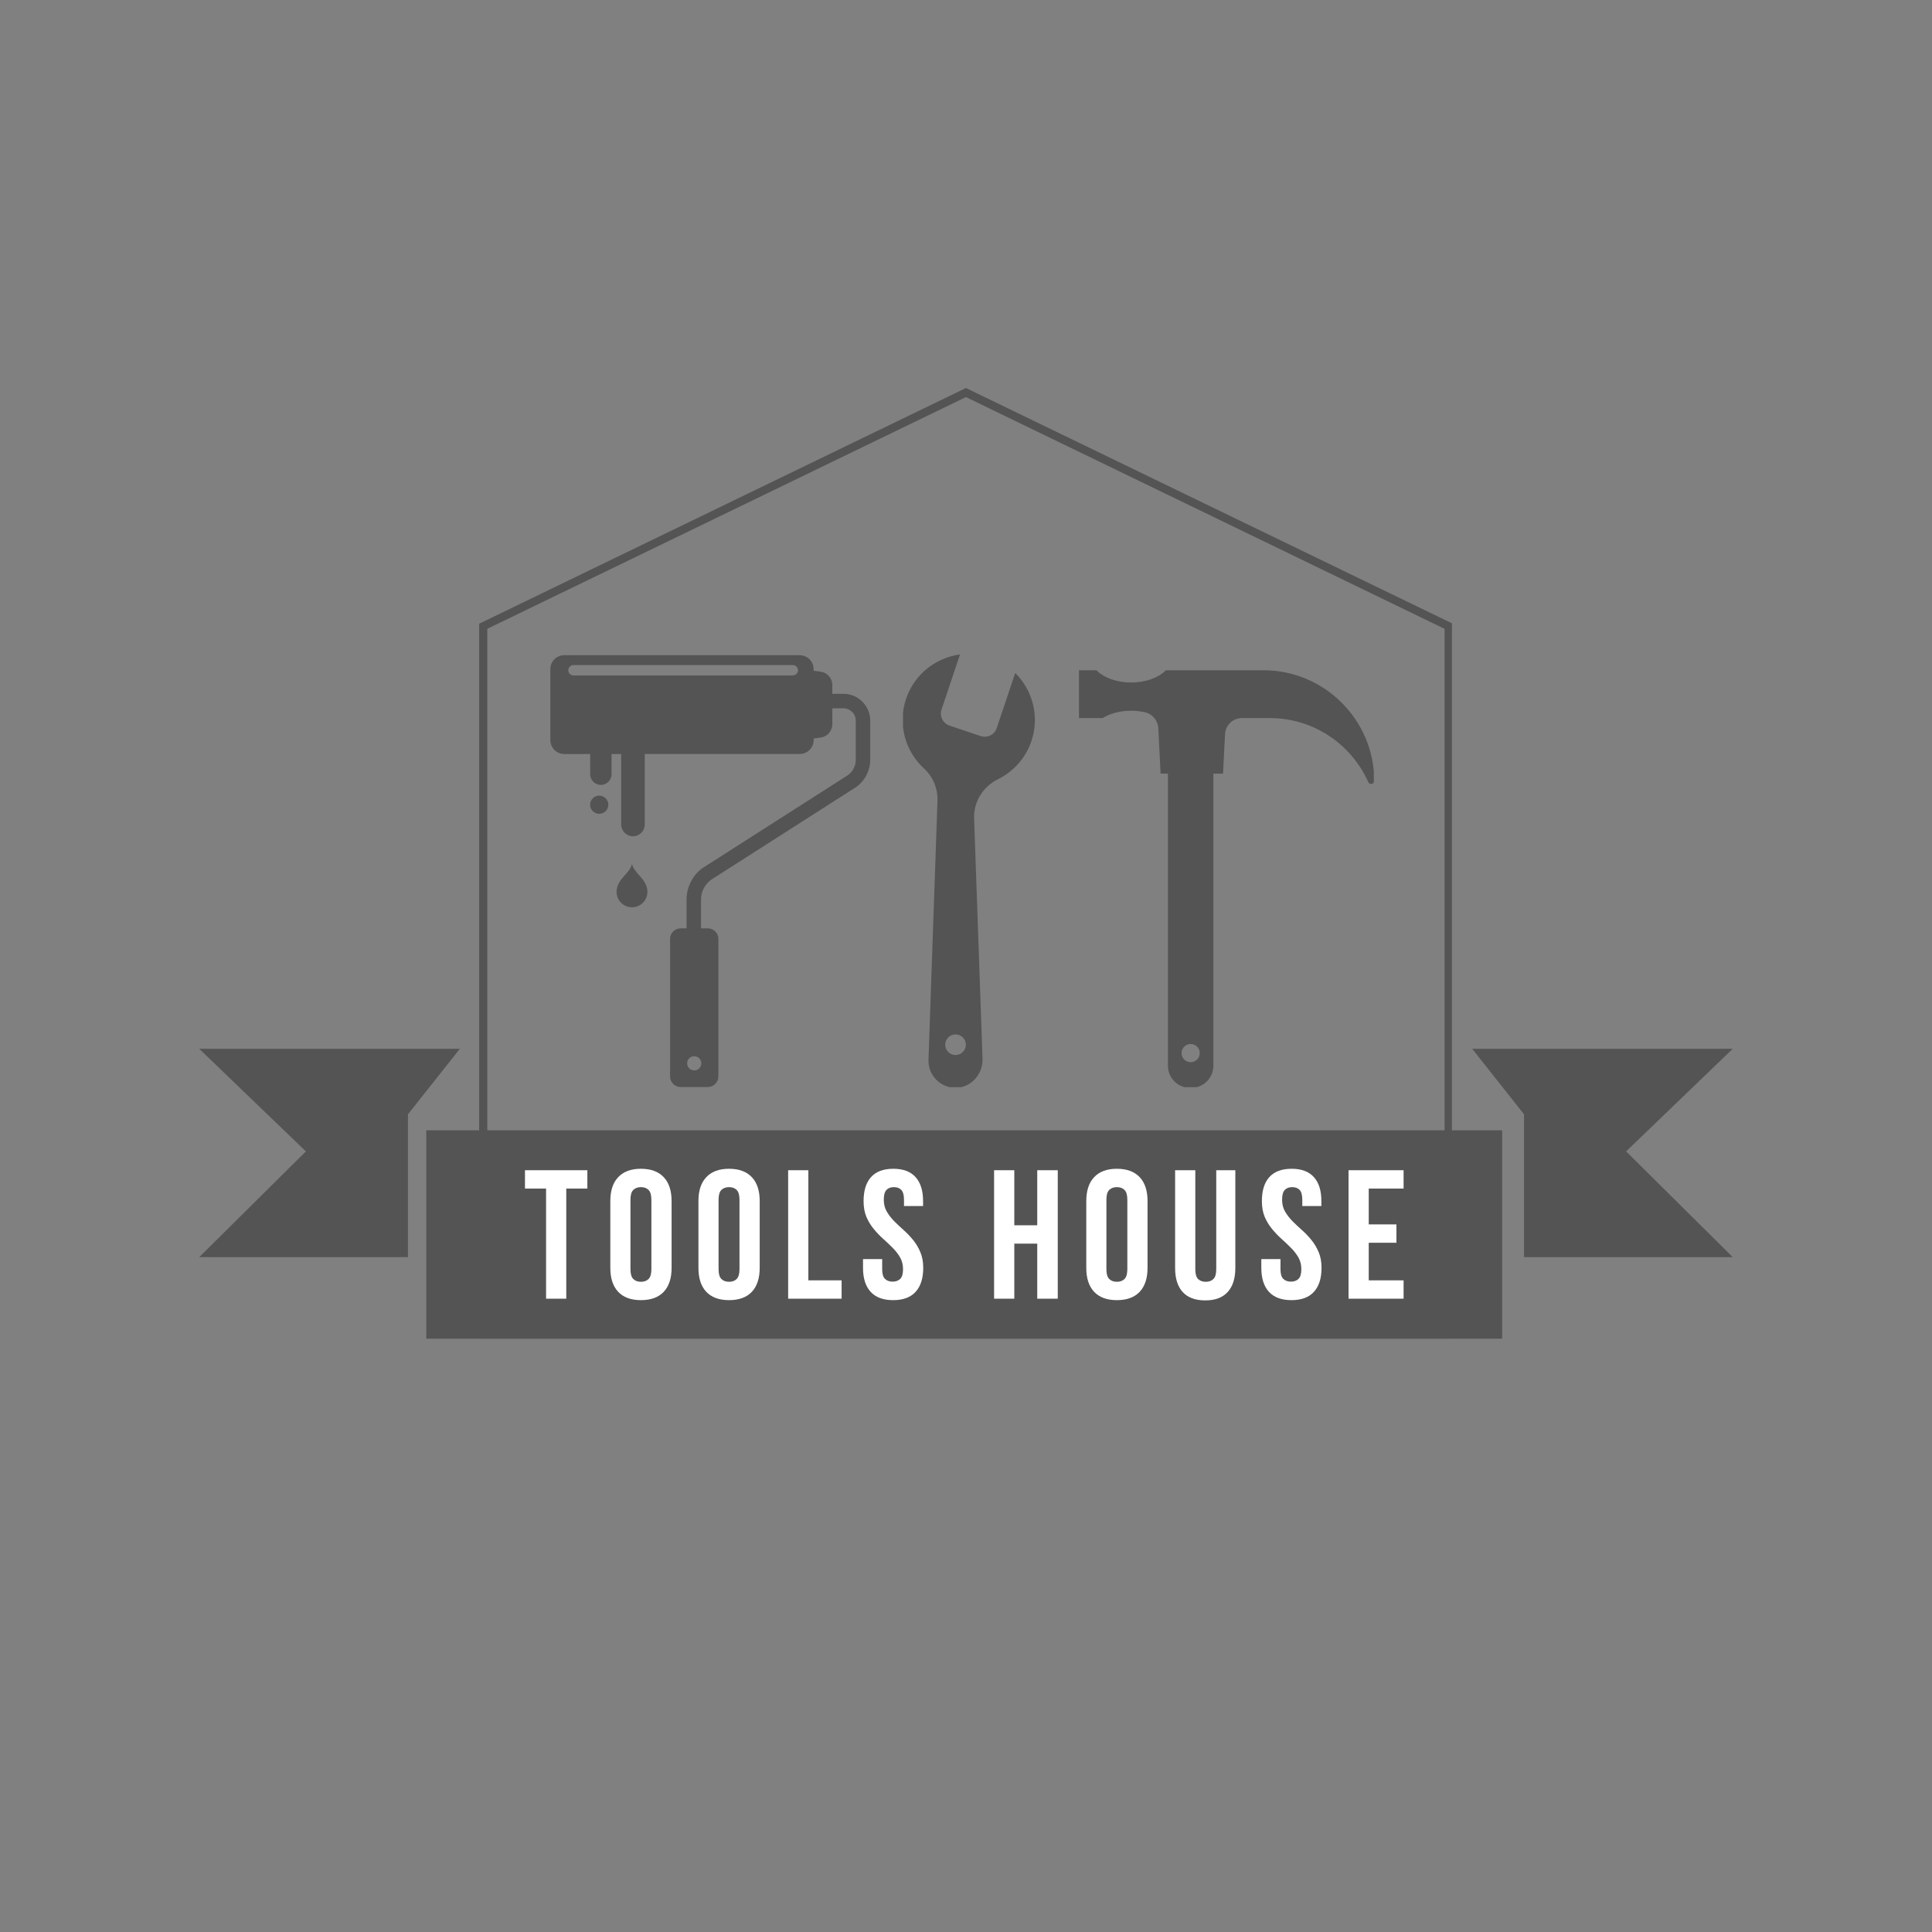
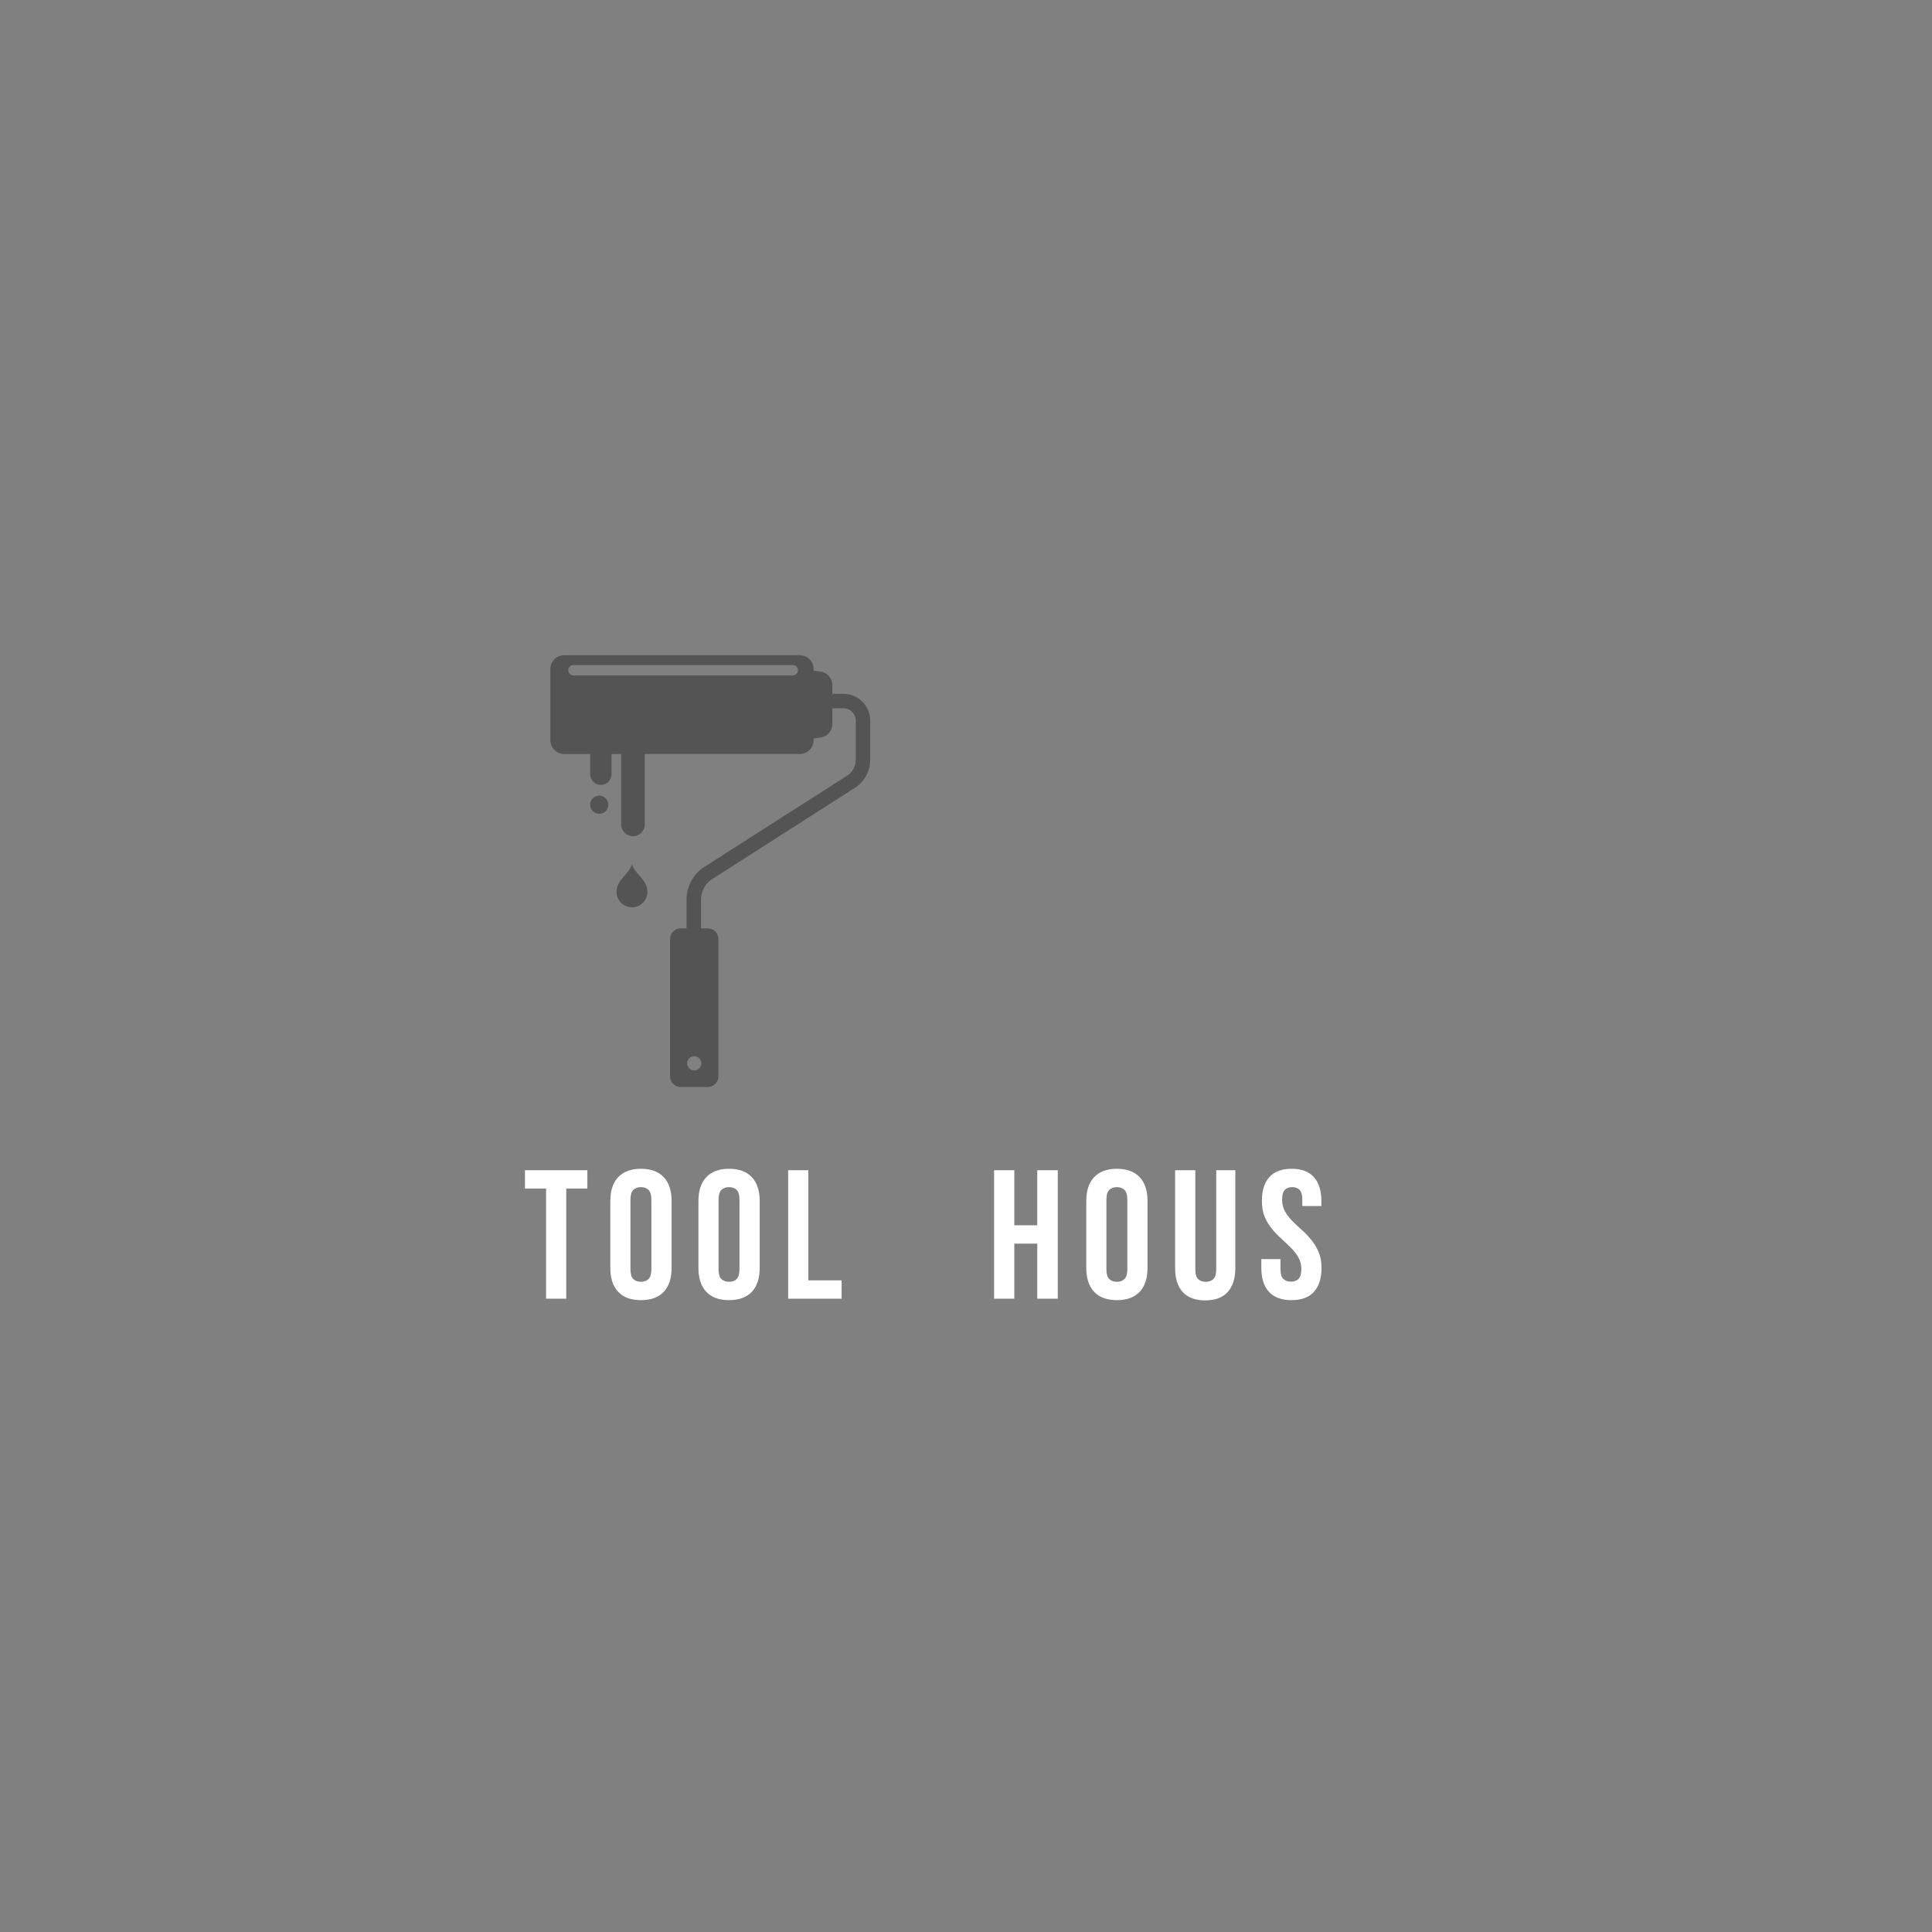
<svg xmlns="http://www.w3.org/2000/svg" version="1.0" preserveAspectRatio="xMidYMid meet" height="500" viewBox="0 0 375 375" zoomAndPan="magnify" width="500">
  <rect x="0" y="0" width="375" height="375" fill="#808080" stroke="none" />
  <defs>
    <g />
    <clipPath id="82adf541c3">
      <path clip-rule="nonzero" d="M 93 75.312 L 281.82 75.312 L 281.82 259.812 L 93 259.812 Z M 93 75.312" />
    </clipPath>
    <clipPath id="cde93c2db0">
-       <path clip-rule="nonzero" d="M 175.27 127.023 L 266.664 127.023 L 266.664 211.023 L 175.27 211.023 Z M 175.27 127.023" />
-     </clipPath>
+       </clipPath>
    <clipPath id="7f81af3ec7">
      <path clip-rule="nonzero" d="M 106.824 127.023 L 169 127.023 L 169 211 L 106.824 211 Z M 106.824 127.023" />
    </clipPath>
    <clipPath id="788a6d149c">
-       <path clip-rule="nonzero" d="M 38.676 203.57 L 336.426 203.57 L 336.426 259.82 L 38.676 259.82 Z M 38.676 203.57" />
-     </clipPath>
+       </clipPath>
  </defs>
  <g clip-path="url(#82adf541c3)">
-     <path fill-rule="nonzero" fill-opacity="1" d="M 187.488 75.312 L 93.008 121.062 L 93.008 259.848 L 281.98 259.848 L 281.98 121.062 Z M 280.406 258.273 L 94.582 258.273 L 94.582 122.055 L 187.488 77.074 L 280.391 122.055 L 280.391 258.273 Z M 280.406 258.273" fill="#545454" />
-   </g>
+     </g>
  <g clip-path="url(#cde93c2db0)">
    <path fill-rule="nonzero" fill-opacity="1" d="M 219.559 132.473 C 222.414 132.473 224.906 131.52 226.293 130.098 L 245.27 130.098 C 257.078 130.098 266.738 139.758 266.738 151.566 C 266.738 152.223 265.844 152.387 265.574 151.793 C 262.316 144.496 254.984 139.383 246.516 139.383 L 241.047 139.383 C 239.305 139.383 237.867 140.75 237.781 142.488 L 237.391 150.16 L 235.512 150.16 L 235.512 206.879 C 235.512 209.234 233.602 211.145 231.25 211.145 L 230.965 211.145 C 228.609 211.145 226.699 209.234 226.699 206.879 L 226.699 150.16 L 225.27 150.16 L 224.828 141.363 C 224.75 139.871 223.703 138.586 222.246 138.25 C 221.41 138.059 220.504 137.953 219.559 137.953 C 217.395 137.953 215.434 138.5 214.008 139.383 L 209.426 139.383 L 209.426 130.098 L 212.828 130.098 C 214.215 131.52 216.703 132.473 219.559 132.473 Z M 231.109 206.172 C 232.082 206.172 232.875 205.379 232.875 204.402 C 232.875 203.43 232.082 202.637 231.109 202.637 C 230.133 202.637 229.34 203.43 229.34 204.402 C 229.34 205.379 230.133 206.172 231.109 206.172 Z M 175.867 135.645 C 177.48 130.852 181.648 127.652 186.344 127.023 L 182.75 137.719 C 182.316 139.012 183.012 140.406 184.301 140.84 L 190.344 142.871 C 191.637 143.305 193.031 142.613 193.465 141.32 L 197.059 130.625 C 200.422 133.961 201.812 139.031 200.203 143.824 C 199.066 147.199 196.664 149.793 193.699 151.25 C 190.809 152.672 188.977 155.605 189.074 158.828 L 190.707 205.5 C 190.801 208.449 188.543 211.066 185.598 211.137 C 182.574 211.211 180.121 208.73 180.219 205.723 L 181.965 155.391 C 182.035 153.047 181.098 150.773 179.367 149.191 C 175.742 145.867 174.199 140.609 175.867 135.645 Z M 185.469 204.781 C 186.574 204.781 187.469 203.883 187.469 202.777 C 187.469 201.672 186.574 200.777 185.469 200.777 C 184.359 200.777 183.465 201.672 183.465 202.777 C 183.465 203.883 184.363 204.781 185.469 204.781 Z M 185.469 204.781" fill="#545454" />
  </g>
  <g clip-path="url(#7f81af3ec7)">
    <path fill-rule="nonzero" fill-opacity="1" d="M 122.676 167.746 C 123.168 169.645 125.664 170.664 125.664 173.109 C 125.664 174.758 124.324 176.098 122.676 176.105 L 122.66 176.105 C 121.012 176.098 119.676 174.758 119.676 173.109 C 119.676 170.664 122.172 169.641 122.66 167.746 C 122.66 167.738 122.664 167.734 122.664 167.73 C 122.672 167.734 122.672 167.742 122.676 167.746 Z M 168.91 139.875 L 168.91 147.477 C 168.91 149.512 167.938 151.453 166.316 152.676 L 137.977 170.793 C 136.781 171.688 136.066 173.113 136.066 174.609 L 136.066 180.191 L 137.379 180.191 C 138.52 180.191 139.438 181.109 139.438 182.246 L 139.438 208.93 C 139.438 210.066 138.52 210.988 137.379 210.988 L 132.113 210.988 C 130.977 210.988 130.059 210.066 130.059 208.93 L 130.059 182.246 C 130.059 181.109 130.977 180.191 132.113 180.191 L 133.258 180.191 L 133.258 174.609 C 133.258 172.234 134.391 169.969 136.285 168.543 L 164.625 150.426 C 165.551 149.734 166.102 148.633 166.102 147.477 L 166.102 139.875 C 166.102 138.555 165.027 137.48 163.707 137.48 L 161.555 137.48 L 161.555 140.57 C 161.555 141.004 161.441 141.414 161.246 141.777 C 161.195 141.879 161.133 141.977 161.07 142.07 C 160.934 142.27 160.77 142.449 160.582 142.602 C 160.344 142.789 160.07 142.945 159.773 143.043 C 159.625 143.09 159.465 143.125 159.309 143.152 L 157.93 143.34 L 157.93 143.66 C 157.93 143.66 157.93 143.664 157.93 143.664 C 157.93 143.766 157.922 143.867 157.91 143.965 C 157.906 143.992 157.902 144.02 157.898 144.043 C 157.887 144.117 157.875 144.195 157.859 144.27 C 157.855 144.289 157.844 144.312 157.84 144.332 C 157.82 144.418 157.793 144.5 157.766 144.586 C 157.762 144.594 157.762 144.602 157.758 144.605 C 157.426 145.484 156.648 146.145 155.699 146.309 C 155.684 146.312 155.668 146.312 155.656 146.316 C 155.516 146.34 155.379 146.355 155.238 146.355 L 125.145 146.355 L 125.145 160.035 C 125.145 161.293 124.117 162.32 122.859 162.32 C 121.605 162.32 120.574 161.293 120.574 160.035 L 120.574 146.359 L 118.703 146.359 L 118.703 150.273 C 118.703 151.418 117.77 152.352 116.625 152.352 C 115.484 152.352 114.547 151.418 114.547 150.273 L 114.547 146.359 L 109.52 146.359 C 108.867 146.359 108.27 146.129 107.805 145.742 C 107.738 145.688 107.676 145.629 107.613 145.57 C 107.531 145.484 107.449 145.387 107.375 145.289 C 107.316 145.207 107.254 145.125 107.203 145.035 C 107.164 144.969 107.129 144.906 107.098 144.836 C 106.922 144.48 106.824 144.082 106.824 143.664 L 106.824 129.867 C 106.824 128.379 108.031 127.172 109.52 127.172 L 155.23 127.172 C 155.371 127.172 155.508 127.188 155.641 127.211 C 155.66 127.215 155.676 127.215 155.691 127.219 C 156.637 127.383 157.418 128.043 157.75 128.922 C 157.754 128.93 157.754 128.938 157.758 128.941 C 157.785 129.023 157.812 129.109 157.832 129.195 C 157.836 129.215 157.844 129.238 157.852 129.258 C 157.867 129.332 157.883 129.41 157.891 129.484 C 157.895 129.512 157.898 129.539 157.902 129.562 C 157.914 129.66 157.918 129.762 157.922 129.863 C 157.922 129.863 157.922 129.867 157.922 129.867 L 157.922 130.188 L 159.301 130.375 C 160.586 130.555 161.551 131.656 161.551 132.961 L 161.551 134.668 L 163.703 134.668 C 166.574 134.668 168.91 137.004 168.91 139.875 Z M 153.887 131.105 C 153.918 131.105 153.945 131.102 153.969 131.094 C 153.992 131.086 154.023 131.078 154.047 131.074 C 154.164 131.055 154.277 131.012 154.379 130.957 C 154.684 130.785 154.895 130.469 154.895 130.098 C 154.895 129.977 154.863 129.867 154.824 129.758 C 154.77 129.609 154.688 129.48 154.582 129.375 C 154.402 129.199 154.16 129.09 153.887 129.09 L 111.312 129.09 C 111.035 129.09 110.785 129.203 110.602 129.383 C 110.414 129.566 110.305 129.824 110.305 130.102 C 110.305 130.445 110.48 130.754 110.75 130.934 C 110.91 131.043 111.102 131.109 111.312 131.109 L 153.887 131.109 Z M 136.125 206.391 C 136.125 205.629 135.508 205.016 134.746 205.016 C 133.984 205.016 133.371 205.629 133.371 206.391 C 133.371 207.152 133.984 207.77 134.746 207.77 C 135.508 207.77 136.125 207.152 136.125 206.391 Z M 116.309 154.43 C 115.336 154.43 114.543 155.219 114.543 156.195 C 114.543 157.172 115.336 157.961 116.309 157.961 C 117.285 157.961 118.078 157.172 118.078 156.195 C 118.078 155.219 117.285 154.43 116.309 154.43 Z M 116.309 154.43" fill="#545454" />
  </g>
  <g clip-path="url(#788a6d149c)">
    <path fill-rule="nonzero" fill-opacity="1" d="M 89.254 203.574 L 79.184 216.285 L 79.184 244.008 L 38.676 244.008 L 59.371 223.484 L 38.676 203.574 Z M 336.32 203.574 L 285.754 203.574 L 295.809 216.285 L 295.809 244.008 L 336.32 244.008 L 315.629 223.484 Z M 82.742 259.84 L 291.57 259.84 L 291.57 219.391 L 82.742 219.391 Z M 82.742 259.84" fill="#545454" />
  </g>
  <g fill-opacity="1" fill="#ffffff">
    <g transform="translate(101.537, 252.077)">
      <g>
        <path d="M 0.359 -24.938 L 12.469 -24.938 L 12.469 -21.375 L 8.375 -21.375 L 8.375 0 L 4.453 0 L 4.453 -21.375 L 0.359 -21.375 Z M 0.359 -24.938" />
      </g>
    </g>
  </g>
  <g fill-opacity="1" fill="#ffffff">
    <g transform="translate(117.356, 252.077)">
      <g>
        <path d="M 5.016 -5.734 C 5.016 -4.828 5.195 -4.191 5.562 -3.828 C 5.938 -3.461 6.43 -3.281 7.047 -3.281 C 7.672 -3.281 8.164 -3.461 8.531 -3.828 C 8.895 -4.191 9.078 -4.828 9.078 -5.734 L 9.078 -19.203 C 9.078 -20.109 8.895 -20.742 8.531 -21.109 C 8.164 -21.473 7.672 -21.656 7.047 -21.656 C 6.43 -21.656 5.938 -21.473 5.562 -21.109 C 5.195 -20.742 5.016 -20.109 5.016 -19.203 Z M 1.109 -18.953 C 1.109 -20.973 1.617 -22.52 2.641 -23.594 C 3.66 -24.676 5.129 -25.219 7.047 -25.219 C 8.973 -25.219 10.445 -24.676 11.469 -23.594 C 12.488 -22.52 13 -20.973 13 -18.953 L 13 -5.984 C 13 -3.961 12.488 -2.41 11.469 -1.328 C 10.445 -0.254 8.973 0.281 7.047 0.281 C 5.129 0.281 3.66 -0.254 2.641 -1.328 C 1.617 -2.41 1.109 -3.961 1.109 -5.984 Z M 1.109 -18.953" />
      </g>
    </g>
  </g>
  <g fill-opacity="1" fill="#ffffff">
    <g transform="translate(134.457, 252.077)">
      <g>
        <path d="M 5.016 -5.734 C 5.016 -4.828 5.195 -4.191 5.562 -3.828 C 5.938 -3.461 6.43 -3.281 7.047 -3.281 C 7.672 -3.281 8.164 -3.461 8.531 -3.828 C 8.895 -4.191 9.078 -4.828 9.078 -5.734 L 9.078 -19.203 C 9.078 -20.109 8.895 -20.742 8.531 -21.109 C 8.164 -21.473 7.672 -21.656 7.047 -21.656 C 6.43 -21.656 5.938 -21.473 5.562 -21.109 C 5.195 -20.742 5.016 -20.109 5.016 -19.203 Z M 1.109 -18.953 C 1.109 -20.973 1.617 -22.52 2.641 -23.594 C 3.66 -24.676 5.129 -25.219 7.047 -25.219 C 8.973 -25.219 10.445 -24.676 11.469 -23.594 C 12.488 -22.52 13 -20.973 13 -18.953 L 13 -5.984 C 13 -3.961 12.488 -2.41 11.469 -1.328 C 10.445 -0.254 8.973 0.281 7.047 0.281 C 5.129 0.281 3.66 -0.254 2.641 -1.328 C 1.617 -2.41 1.109 -3.961 1.109 -5.984 Z M 1.109 -18.953" />
      </g>
    </g>
  </g>
  <g fill-opacity="1" fill="#ffffff">
    <g transform="translate(151.558, 252.077)">
      <g>
        <path d="M 1.422 -24.938 L 5.344 -24.938 L 5.344 -3.562 L 11.797 -3.562 L 11.797 0 L 1.422 0 Z M 1.422 -24.938" />
      </g>
    </g>
  </g>
  <g fill-opacity="1" fill="#ffffff">
    <g transform="translate(166.699, 252.077)">
      <g>
-         <path d="M 0.922 -18.953 C 0.922 -20.973 1.398 -22.52 2.359 -23.594 C 3.328 -24.676 4.773 -25.219 6.703 -25.219 C 8.617 -25.219 10.055 -24.676 11.016 -23.594 C 11.984 -22.52 12.469 -20.973 12.469 -18.953 L 12.469 -17.984 L 8.766 -17.984 L 8.766 -19.203 C 8.766 -20.109 8.594 -20.742 8.25 -21.109 C 7.906 -21.473 7.422 -21.656 6.797 -21.656 C 6.18 -21.656 5.703 -21.473 5.359 -21.109 C 5.016 -20.742 4.844 -20.109 4.844 -19.203 C 4.844 -18.348 5.031 -17.594 5.406 -16.938 C 5.789 -16.281 6.266 -15.66 6.828 -15.078 C 7.398 -14.504 8.016 -13.926 8.672 -13.344 C 9.328 -12.758 9.938 -12.125 10.5 -11.438 C 11.07 -10.75 11.547 -9.961 11.922 -9.078 C 12.305 -8.203 12.5 -7.172 12.5 -5.984 C 12.5 -3.961 12.004 -2.41 11.016 -1.328 C 10.035 -0.254 8.582 0.281 6.656 0.281 C 4.738 0.281 3.285 -0.254 2.297 -1.328 C 1.305 -2.41 0.812 -3.961 0.812 -5.984 L 0.812 -7.688 L 4.531 -7.688 L 4.531 -5.734 C 4.531 -4.828 4.711 -4.195 5.078 -3.844 C 5.441 -3.488 5.938 -3.312 6.562 -3.312 C 7.176 -3.312 7.664 -3.488 8.031 -3.844 C 8.395 -4.195 8.578 -4.828 8.578 -5.734 C 8.578 -6.586 8.391 -7.344 8.016 -8 C 7.641 -8.656 7.164 -9.27 6.594 -9.844 C 6.02 -10.426 5.406 -11.008 4.75 -11.594 C 4.102 -12.176 3.492 -12.812 2.922 -13.5 C 2.348 -14.188 1.867 -14.969 1.484 -15.844 C 1.109 -16.727 0.922 -17.766 0.922 -18.953 Z M 0.922 -18.953" />
-       </g>
+         </g>
    </g>
  </g>
  <g fill-opacity="1" fill="#ffffff">
    <g transform="translate(183.016, 252.077)">
      <g />
    </g>
  </g>
  <g fill-opacity="1" fill="#ffffff">
    <g transform="translate(191.531, 252.077)">
      <g>
        <path d="M 5.344 0 L 1.422 0 L 1.422 -24.938 L 5.344 -24.938 L 5.344 -14.25 L 9.797 -14.25 L 9.797 -24.938 L 13.781 -24.938 L 13.781 0 L 9.797 0 L 9.797 -10.688 L 5.344 -10.688 Z M 5.344 0" />
      </g>
    </g>
  </g>
  <g fill-opacity="1" fill="#ffffff">
    <g transform="translate(209.737, 252.077)">
      <g>
        <path d="M 5.016 -5.734 C 5.016 -4.828 5.195 -4.191 5.562 -3.828 C 5.938 -3.461 6.43 -3.281 7.047 -3.281 C 7.672 -3.281 8.164 -3.461 8.531 -3.828 C 8.895 -4.191 9.078 -4.828 9.078 -5.734 L 9.078 -19.203 C 9.078 -20.109 8.895 -20.742 8.531 -21.109 C 8.164 -21.473 7.672 -21.656 7.047 -21.656 C 6.43 -21.656 5.938 -21.473 5.562 -21.109 C 5.195 -20.742 5.016 -20.109 5.016 -19.203 Z M 1.109 -18.953 C 1.109 -20.973 1.617 -22.52 2.641 -23.594 C 3.66 -24.676 5.129 -25.219 7.047 -25.219 C 8.973 -25.219 10.445 -24.676 11.469 -23.594 C 12.488 -22.52 13 -20.973 13 -18.953 L 13 -5.984 C 13 -3.961 12.488 -2.41 11.469 -1.328 C 10.445 -0.254 8.973 0.281 7.047 0.281 C 5.129 0.281 3.66 -0.254 2.641 -1.328 C 1.617 -2.41 1.109 -3.961 1.109 -5.984 Z M 1.109 -18.953" />
      </g>
    </g>
  </g>
  <g fill-opacity="1" fill="#ffffff">
    <g transform="translate(226.838, 252.077)">
      <g>
        <path d="M 5.172 -24.938 L 5.172 -5.703 C 5.172 -4.797 5.352 -4.164 5.719 -3.812 C 6.082 -3.457 6.578 -3.281 7.203 -3.281 C 7.816 -3.281 8.305 -3.457 8.672 -3.812 C 9.047 -4.164 9.234 -4.797 9.234 -5.703 L 9.234 -24.938 L 12.938 -24.938 L 12.938 -5.953 C 12.938 -3.93 12.441 -2.379 11.453 -1.297 C 10.461 -0.211 9.008 0.328 7.094 0.328 C 5.164 0.328 3.707 -0.211 2.719 -1.297 C 1.738 -2.379 1.25 -3.93 1.25 -5.953 L 1.25 -24.938 Z M 5.172 -24.938" />
      </g>
    </g>
  </g>
  <g fill-opacity="1" fill="#ffffff">
    <g transform="translate(244.01, 252.077)">
      <g>
        <path d="M 0.922 -18.953 C 0.922 -20.973 1.398 -22.52 2.359 -23.594 C 3.328 -24.676 4.773 -25.219 6.703 -25.219 C 8.617 -25.219 10.055 -24.676 11.016 -23.594 C 11.984 -22.52 12.469 -20.973 12.469 -18.953 L 12.469 -17.984 L 8.766 -17.984 L 8.766 -19.203 C 8.766 -20.109 8.594 -20.742 8.25 -21.109 C 7.906 -21.473 7.422 -21.656 6.797 -21.656 C 6.18 -21.656 5.703 -21.473 5.359 -21.109 C 5.016 -20.742 4.844 -20.109 4.844 -19.203 C 4.844 -18.348 5.031 -17.594 5.406 -16.938 C 5.789 -16.281 6.266 -15.66 6.828 -15.078 C 7.398 -14.504 8.016 -13.926 8.672 -13.344 C 9.328 -12.758 9.938 -12.125 10.5 -11.438 C 11.07 -10.75 11.547 -9.961 11.922 -9.078 C 12.305 -8.203 12.5 -7.172 12.5 -5.984 C 12.5 -3.961 12.004 -2.41 11.016 -1.328 C 10.035 -0.254 8.582 0.281 6.656 0.281 C 4.738 0.281 3.285 -0.254 2.297 -1.328 C 1.305 -2.41 0.812 -3.961 0.812 -5.984 L 0.812 -7.688 L 4.531 -7.688 L 4.531 -5.734 C 4.531 -4.828 4.711 -4.195 5.078 -3.844 C 5.441 -3.488 5.938 -3.312 6.562 -3.312 C 7.176 -3.312 7.664 -3.488 8.031 -3.844 C 8.395 -4.195 8.578 -4.828 8.578 -5.734 C 8.578 -6.586 8.391 -7.344 8.016 -8 C 7.641 -8.656 7.164 -9.27 6.594 -9.844 C 6.02 -10.426 5.406 -11.008 4.75 -11.594 C 4.102 -12.176 3.492 -12.812 2.922 -13.5 C 2.348 -14.188 1.867 -14.969 1.484 -15.844 C 1.109 -16.727 0.922 -17.766 0.922 -18.953 Z M 0.922 -18.953" />
      </g>
    </g>
  </g>
  <g fill-opacity="1" fill="#ffffff">
    <g transform="translate(260.327, 252.077)">
      <g>
-         <path d="M 5.344 -14.422 L 10.719 -14.422 L 10.719 -10.859 L 5.344 -10.859 L 5.344 -3.562 L 12.109 -3.562 L 12.109 0 L 1.422 0 L 1.422 -24.938 L 12.109 -24.938 L 12.109 -21.375 L 5.344 -21.375 Z M 5.344 -14.422" />
-       </g>
+         </g>
    </g>
  </g>
</svg>